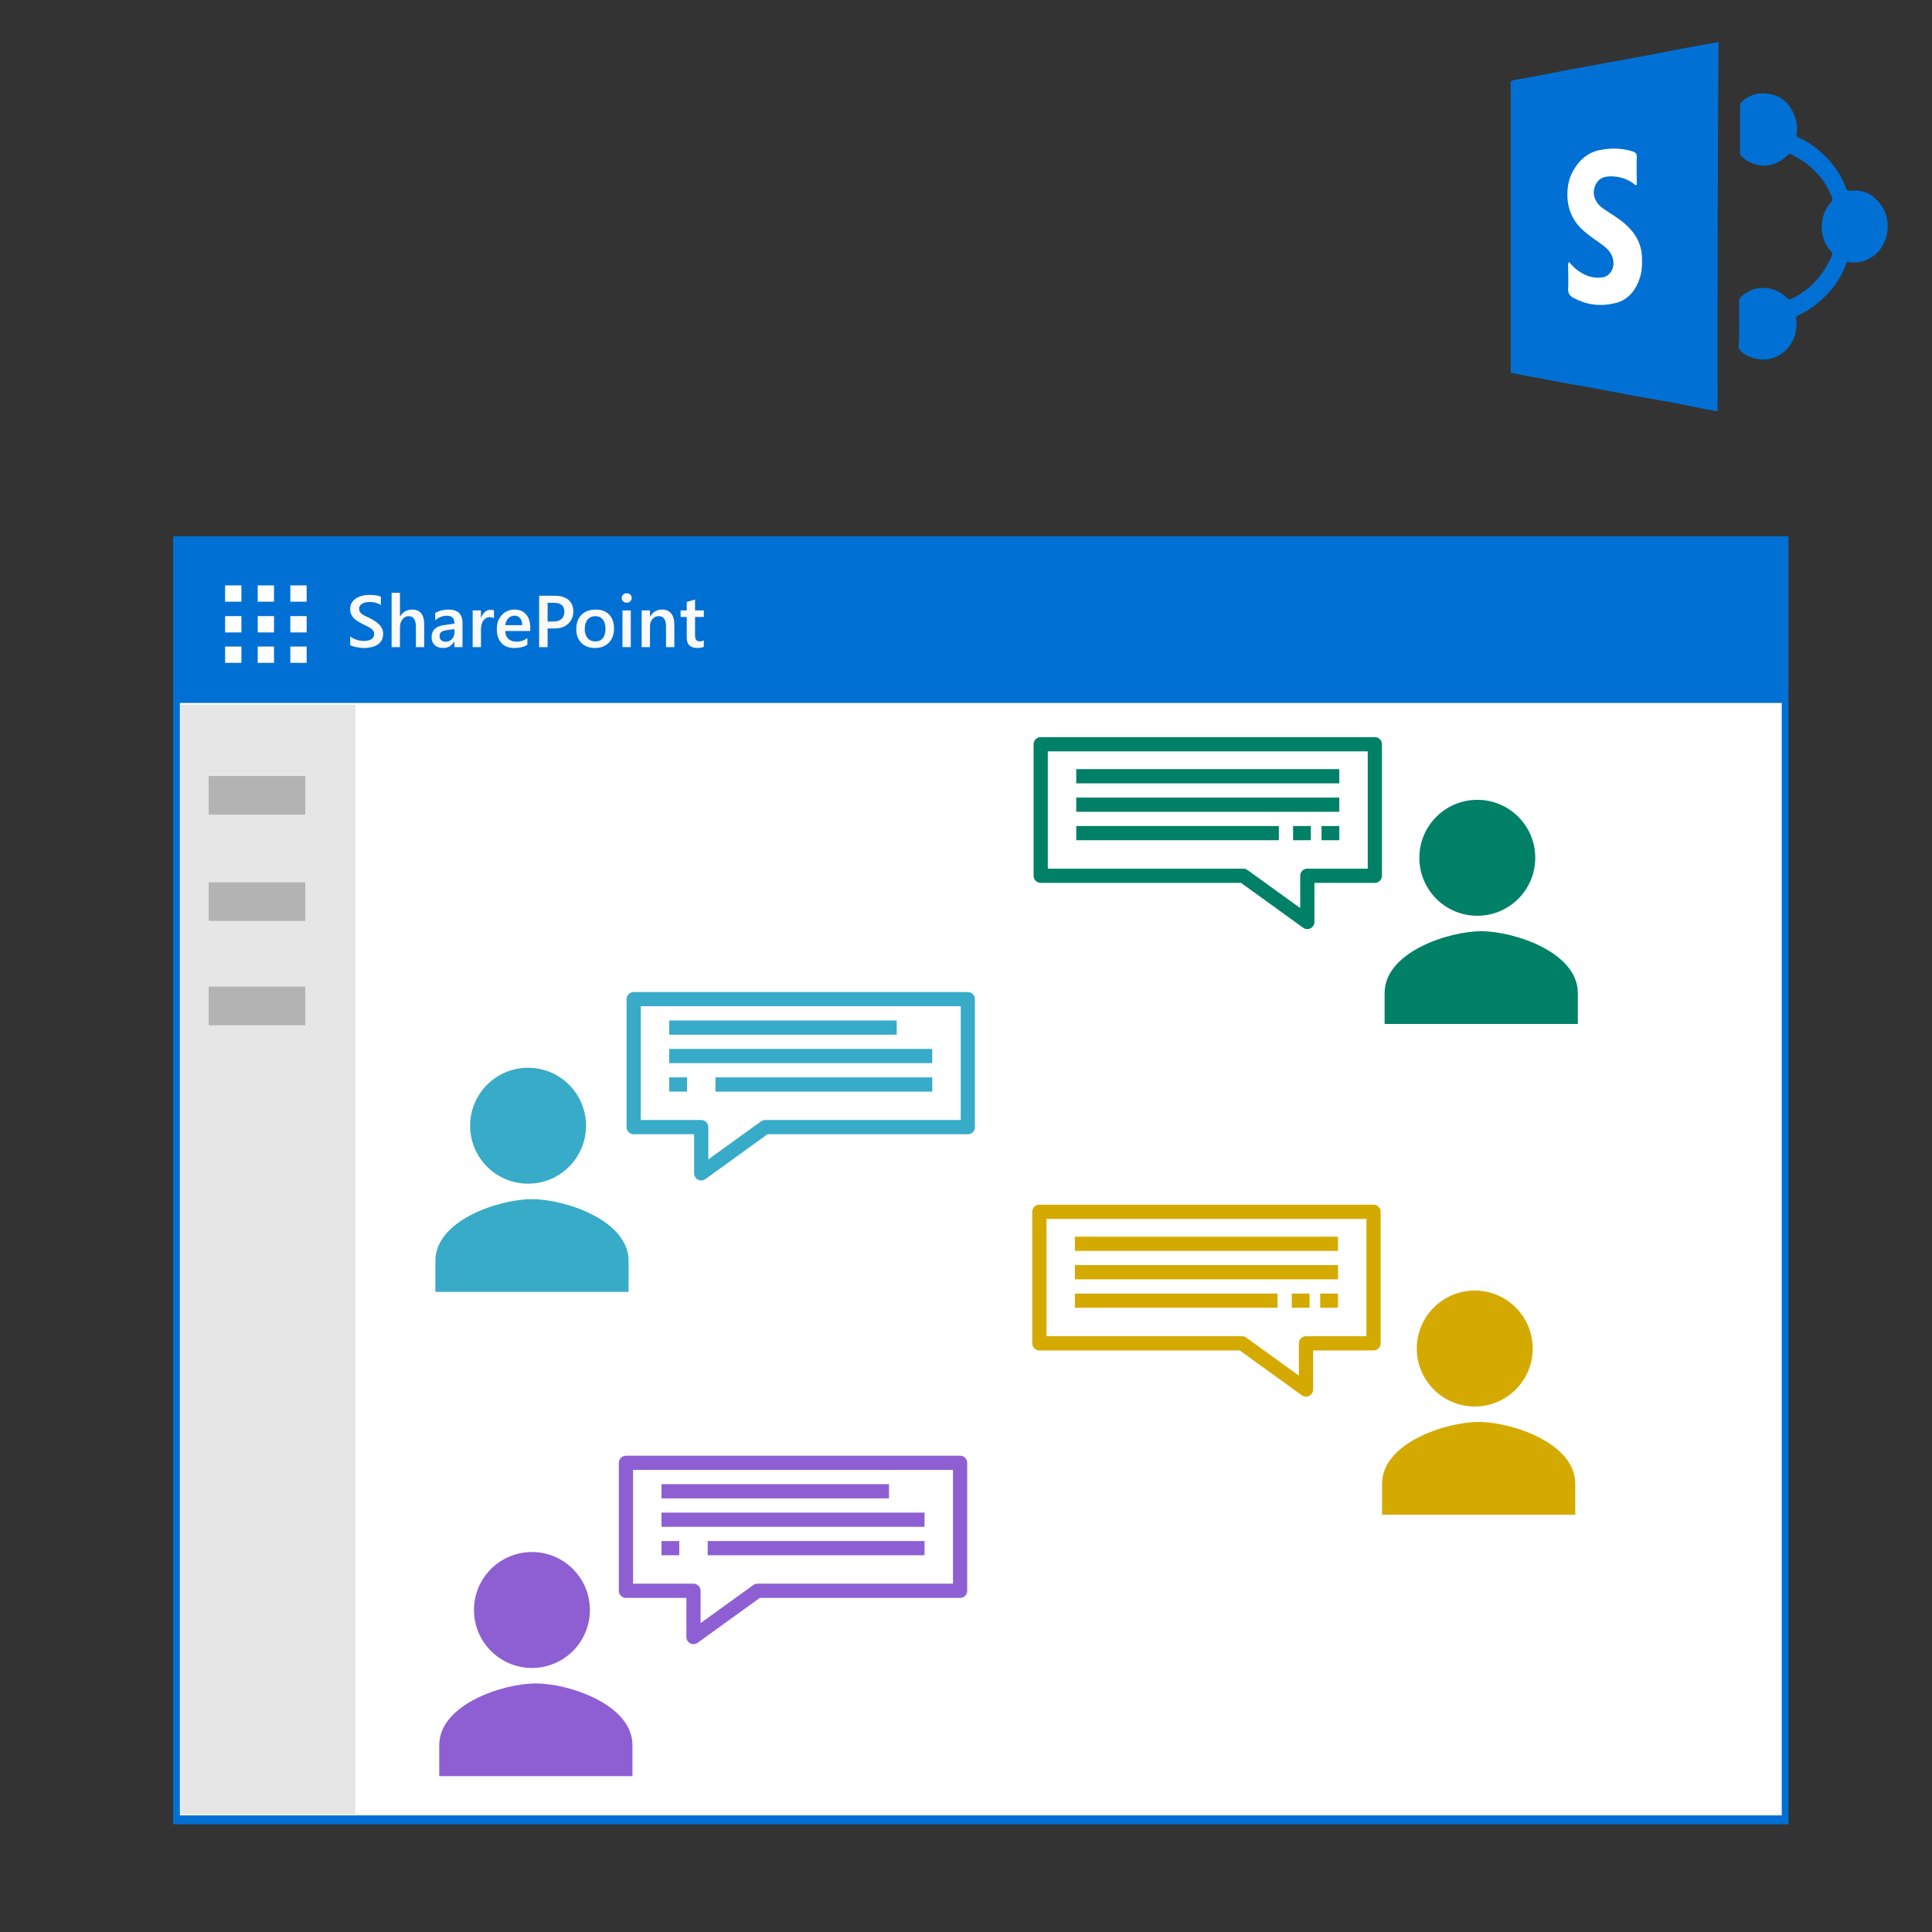
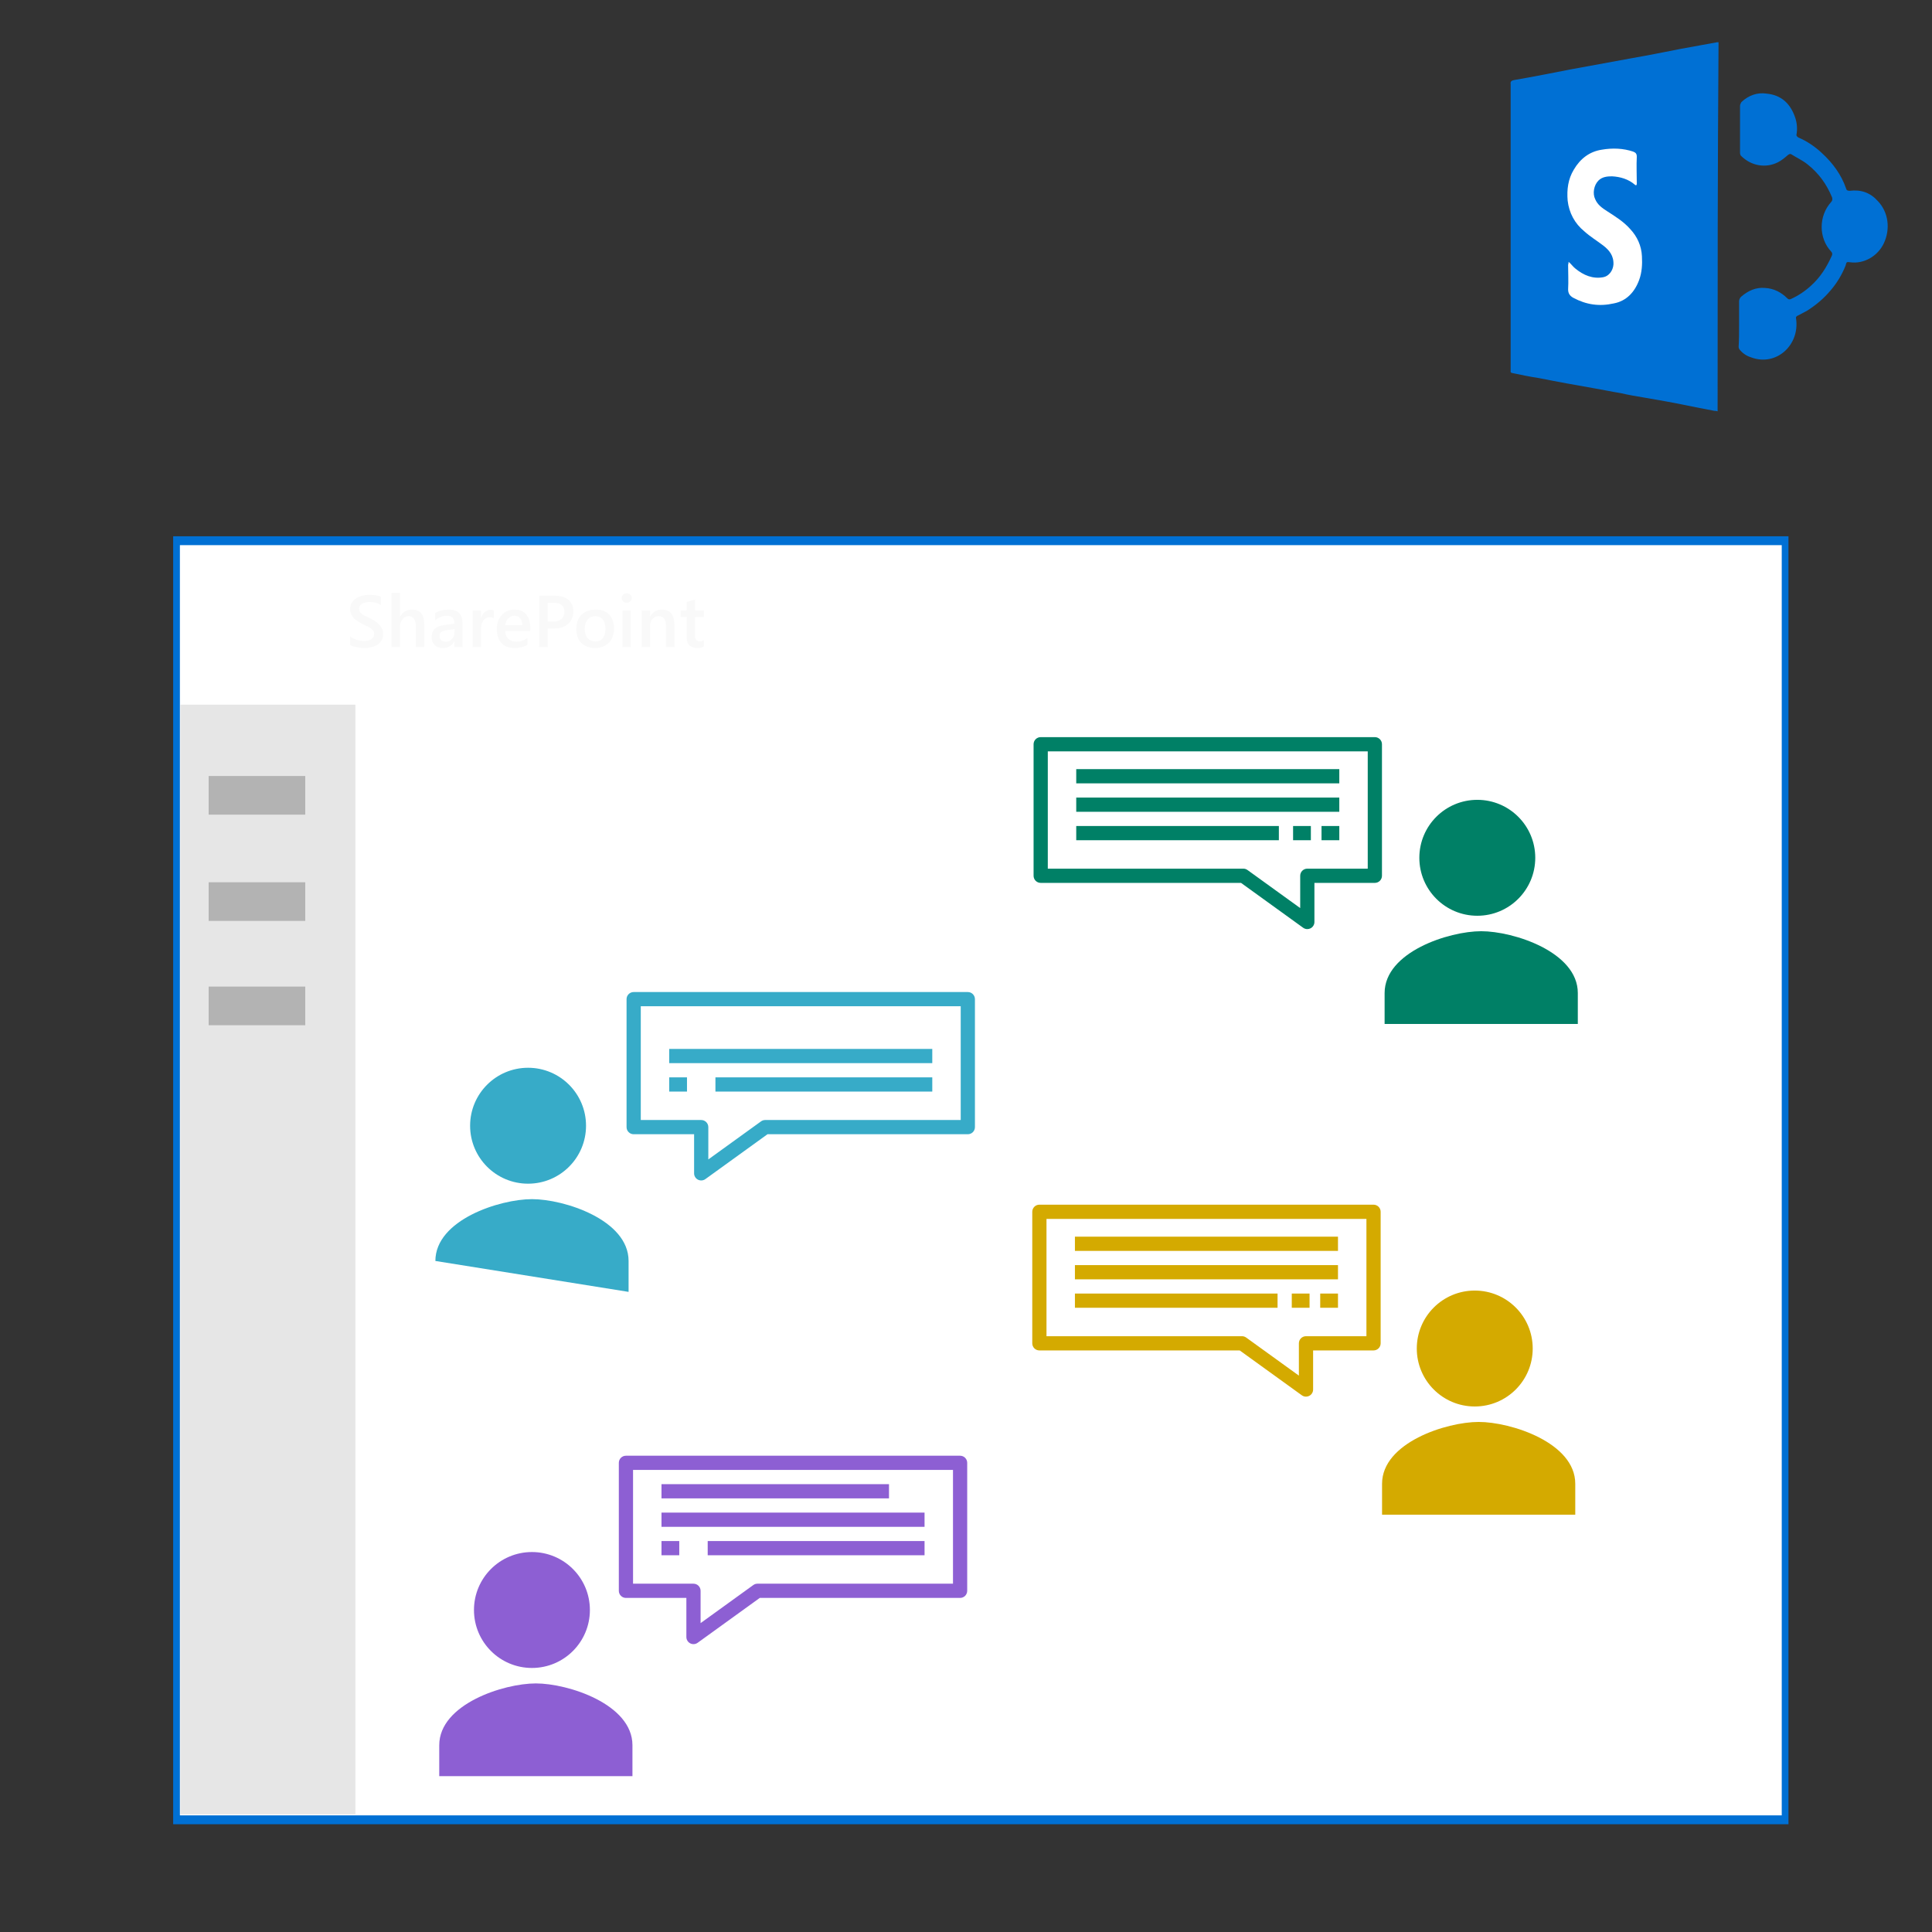
<svg xmlns="http://www.w3.org/2000/svg" xmlns:ns1="http://sodipodi.sourceforge.net/DTD/sodipodi-0.dtd" xmlns:ns2="http://www.inkscape.org/namespaces/inkscape" id="Layer_1" version="1.1" viewBox="0 0 500 500" xml:space="preserve" ns1:docname="discussion-column-banner-1.svg" ns2:version="1.3.2 (091e20e, 2023-11-25, custom)">
  <rect x="0" y="0" width="500" height="500" fill="#333333" stroke="none" />
  <defs id="defs1" />
  <ns1:namedview id="namedview1" pagecolor="#ffffff" bordercolor="#000000" borderopacity="0.25" ns2:showpageshadow="2" ns2:pageopacity="0.0" ns2:pagecheckerboard="0" ns2:deskcolor="#d1d1d1" ns2:zoom="2.6135455" ns2:cx="249.85216" ns2:cy="250.04348" ns2:window-width="2177" ns2:window-height="1518" ns2:window-x="1446" ns2:window-y="366" ns2:window-maximized="0" ns2:current-layer="g39" />
  <style id="style1" type="text/css">
	.st0{fill:url(#SVGID_1_);}
	.st1{opacity:0.15;}
	.st2{fill:url(#SVGID_2_);}
	.st3{fill:none;stroke:#FFFFFF;stroke-width:10;stroke-miterlimit:10;}
	.st4{fill:url(#SVGID_3_);}
	.st5{fill:none;stroke:#FFFFFF;stroke-width:13;stroke-miterlimit:10;}
	.st6{fill:url(#SVGID_4_);}
	.st7{fill:none;stroke:#FFFFFF;stroke-width:15;stroke-miterlimit:10;}
	.st8{fill:url(#SVGID_5_);}
	.st9{fill:none;stroke:#FFFFFF;stroke-width:11.765;stroke-miterlimit:10;}
	.st10{fill:url(#SVGID_6_);}
	.st11{fill:url(#SVGID_7_);}
	.st12{fill:#112F44;}
	.st13{fill:#FFFFFF;stroke:#A0A0A0;stroke-width:1.05;stroke-miterlimit:10;}
	.st14{fill:#A5A5A5;}
	.st15{fill:#F3F5F4;}
	.st16{opacity:0.7;fill:#FFFFFF;enable-background:new    ;}
	.st17{fill:#9B9B9B;}
	.st18{fill:#FFA103;}
	.st19{fill:#005FAE;}
	.st20{fill:#1CBDAB;}
	.st21{fill:#B5B5B5;}
</style>
  <linearGradient id="SVGID_1_" x1="500" x2="500" y1="330" gradientTransform="matrix(1,0,0,-1,0,330)" gradientUnits="userSpaceOnUse">
    <stop id="stop1" stop-color="#ABE4F8" offset="2.7953e-7" />
    <stop id="stop2" stop-color="#7EC9F3" offset="1" />
  </linearGradient>
  <g id="sp_icon" transform="matrix(1.209 0 0 1.209 -662.03 39.249)" style="fill:#0070d4;fill-opacity:1">
    <g id="g39" transform="translate(74.257,-178.92)" style="fill:#0070d4;fill-opacity:1">
      <path id="path37-2" class="st8" d="m841 234.5c-0.3-0.1-0.5-0.1-0.7-0.1-2.1-0.4-4.2-0.8-6.1-1.2-2.9-0.6-5.8-1.1-8.7-1.6-1.8-0.3-3.6-0.6-5.3-1-1.9-0.3-3.7-0.7-5.5-1-4-0.7-7.9-1.4-11.9-2.2-2-0.3-3.9-0.7-5.8-1.1-0.4-0.1-0.3-0.3-0.3-0.6v-61.2c-0.1-0.6 0.2-0.8 0.7-0.9 4.1-0.7 8.1-1.5 12.2-2.3 4.4-0.8 8.7-1.6 13.1-2.4 3.5-0.6 6.9-1.3 10.5-2 2.6-0.5 5.1-0.9 7.7-1.4h0.3c-0.2 26.4-0.2 52.6-0.2 79z" fill="#0070d4" style="fill:#0070d4;fill-opacity:1" />
      <path id="path38-3" class="st10" d="m809.1 202.5c0.6 0.5 0.9 1 1.4 1.4 1.8 1.5 3.8 2.3 6 1.9 1.2-0.2 2.1-1.4 2.2-2.7 0.1-1.9-0.9-3.1-2.2-4.1s-2.8-1.9-4-3c-2.1-1.7-3.3-4-3.6-6.6-0.2-2.4 0.1-4.6 1.3-6.6 1.4-2.4 3.4-3.9 6-4.3 2.3-0.4 4.6-0.3 6.7 0.4 0.5 0.2 0.8 0.4 0.8 1.1-0.1 1.9 0 3.8 0 5.7 0 0.1 0 0.3-0.1 0.4-0.1 0-0.3 0-0.3-0.1-1.4-1.2-3.1-1.7-4.9-1.8-1 0-2.1 0.1-2.9 0.9-1 1-1.3 2.8-0.7 4 0.5 1.2 1.5 1.9 2.6 2.6 1.7 1.1 3.5 2.2 4.9 3.8 1.5 1.6 2.4 3.6 2.5 5.8 0.1 1.7 0 3.5-0.6 5.1-1 2.7-2.8 4.5-5.4 5-3.1 0.7-5.9 0.3-8.7-1.2-0.7-0.4-1.1-0.9-1.1-1.8 0.1-1.7 0-3.5 0-5.2 0-0.2 0.1-0.3 0.1-0.7z" fill="#fff" style="fill:#ffffff;fill-opacity:1" />
      <path id="path39-5" class="st8" d="m845.6 215.9v-5c0-0.3 0.2-0.7 0.4-0.9 1.5-1.3 3.2-2.1 5.2-1.9 1.8 0.1 3.4 0.9 4.7 2.2 0.2 0.2 0.4 0.3 0.7 0.2 1.6-0.7 3.1-1.7 4.4-2.9 2-1.8 3.3-3.9 4.4-6.3 0.2-0.4 0.2-0.7-0.1-1-2.7-2.9-2.7-7.6 0-10.6 0.3-0.3 0.3-0.6 0.2-1-1.2-2.9-2.9-5.2-5.3-7.1-1-0.8-2.3-1.4-3.4-2.1-0.3-0.2-0.5 0-0.7 0.1-0.7 0.6-1.4 1.2-2.2 1.6-2.6 1.3-5.7 0.8-7.9-1.4-0.1-0.1-0.2-0.4-0.2-0.6v-10.1c0-0.3 0.2-0.6 0.3-0.8 1.6-1.5 3.5-2.1 5.4-1.8 3.2 0.3 5.1 2.2 6.1 5.1 0.4 1.2 0.5 2.4 0.3 3.6-0.1 0.3 0.1 0.5 0.4 0.7 1.9 0.8 3.6 2 5 3.3 2.4 2.2 4.2 4.7 5.2 7.6 0.1 0.4 0.3 0.5 0.8 0.5 2.4-0.3 4.4 0.4 6 2.2 2.3 2.4 2.7 6 1.3 9-1.3 2.8-4.3 4.5-7.2 4.1-0.8-0.1-0.8-0.1-1 0.7-0.8 2-1.9 3.8-3.2 5.3-1.5 1.8-3.2 3.2-5.1 4.4-0.6 0.3-1.3 0.7-1.9 1-0.3 0.1-0.5 0.3-0.4 0.7 0.8 5.6-4.2 10.2-9.5 8.3-1-0.3-1.8-0.8-2.5-1.6-0.2-0.2-0.3-0.5-0.3-0.7 0.1-1.5 0.1-3.2 0.1-4.8z" fill="#0070d4" style="fill:#0070d4;fill-opacity:1" />
    </g>
  </g>
  <g id="g6">
    <g id="g67" transform="translate(54.931 -99.425)" stroke="#0070d4">
      <g id="g3">
        <g id="g2" transform="matrix(1 0 0 1.317 .047 -75.863)" stroke="#0070d4">
          <rect id="rect54" class="st13" x="-9.293" y="239.35" width="416.3" height="251.35" style="stroke:#0070d4;stroke-opacity:1;stroke-width:1.743;stroke-dasharray:none" />
-           <rect id="rect54-9" class="st13" x="-9.705" y="239.11" width="417.14" height="32.119" fill="#0070d4" stroke-miterlimit="10" stroke-width=".464" style="fill:#0070d4;fill-opacity:1;stroke-width:0;stroke-dasharray:none" />
        </g>
        <rect id="rect3" x="-8.245" y="281.797" width="45.29" height="287.177" fill="#e6e6e6" stroke-miterlimit="0" stroke-width="0" />
      </g>
    </g>
    <path id="text3" d="m90.633 166.95v-2.273q0.306 0.278 0.724 0.501 0.427 0.223 0.9 0.38 0.473 0.148 0.946 0.232 0.473 0.084 0.872 0.084 1.392 0 2.069-0.464 0.687-0.464 0.687-1.345 0-0.473-0.232-0.816-0.223-0.353-0.631-0.64-0.408-0.288-0.965-0.547-0.547-0.269-1.178-0.557-0.677-0.362-1.262-0.733t-1.02-0.816q-0.427-0.455-0.677-1.02-0.241-0.566-0.241-1.327 0-0.937 0.417-1.623 0.427-0.696 1.113-1.141 0.696-0.455 1.577-0.668 0.881-0.223 1.8-0.223 2.087 0 3.043 0.473v2.18q-1.132-0.816-2.913-0.816-0.492 0-0.983 0.093-0.482 0.093-0.872 0.306-0.38 0.213-0.622 0.547-0.241 0.334-0.241 0.807 0 0.445 0.186 0.77 0.186 0.325 0.538 0.594 0.362 0.269 0.872 0.529 0.52 0.25 1.197 0.547 0.696 0.362 1.308 0.761 0.622 0.399 1.085 0.881 0.473 0.482 0.742 1.076 0.278 0.584 0.278 1.336 0 1.011-0.408 1.707t-1.104 1.132q-0.687 0.436-1.586 0.631-0.9 0.195-1.902 0.195-0.334 0-0.826-0.056-0.482-0.046-0.993-0.148-0.51-0.093-0.965-0.232-0.455-0.139-0.733-0.315zm19.158 0.529h-2.152v-5.195q0-2.82-1.883-2.82-0.946 0-1.596 0.816-0.649 0.816-0.649 2.087v5.112h-2.162v-14.064h2.162v6.142h0.037q1.076-1.8 3.08-1.8 3.164 0 3.164 3.869zm9.908 0h-2.087v-1.484h-0.037q-0.983 1.707-2.885 1.707-1.401 0-2.199-0.761-0.789-0.761-0.789-2.013 0-2.69 3.099-3.136l2.82-0.399q0-2.032-1.93-2.032-1.698 0-3.062 1.169v-1.883q1.503-0.891 3.47-0.891 3.6 0 3.6 3.544zm-2.078-4.667-1.995 0.278q-0.928 0.121-1.401 0.455-0.464 0.325-0.464 1.15 0 0.603 0.427 0.993 0.436 0.38 1.16 0.38 0.983 0 1.623-0.687 0.649-0.696 0.649-1.744zm10.214-2.783q-0.39-0.306-1.123-0.306-0.956 0-1.596 0.863-0.64 0.863-0.64 2.347v4.546h-2.152v-9.5h2.152v1.958h0.037q0.315-1.002 0.965-1.559 0.659-0.566 1.466-0.566 0.584 0 0.891 0.176zm9.398 3.284h-6.476q0.037 1.317 0.807 2.032 0.779 0.714 2.134 0.714 1.522 0 2.792-0.909v1.735q-1.299 0.816-3.433 0.816-2.097 0-3.293-1.29-1.188-1.299-1.188-3.646 0-2.217 1.308-3.609 1.317-1.401 3.266-1.401 1.948 0 3.015 1.252 1.067 1.252 1.067 3.479zm-2.078-1.522q-9e-3 -1.16-0.547-1.8-0.538-0.649-1.484-0.649-0.928 0-1.577 0.677-0.64 0.677-0.789 1.772zm6.568 0.863v4.824h-2.199v-13.304h4.036q2.292 0 3.553 1.067 1.262 1.067 1.262 3.006 0 1.939-1.317 3.173-1.317 1.234-3.562 1.234zm0-6.661v4.861h1.429q1.419 0 2.162-0.659 0.742-0.659 0.742-1.855 0-2.347-2.728-2.347zm12.237 11.708q-2.199 0-3.516-1.327-1.308-1.336-1.308-3.535 0-2.394 1.364-3.739 1.373-1.345 3.692-1.345 2.227 0 3.47 1.308 1.243 1.308 1.243 3.627 0 2.273-1.345 3.646-1.336 1.364-3.6 1.364zm0.102-8.229q-1.262 0-1.995 0.881t-0.733 2.431q0 1.494 0.742 2.356 0.742 0.854 1.985 0.854 1.271 0 1.948-0.844 0.687-0.844 0.687-2.403 0-1.568-0.687-2.421-0.677-0.854-1.948-0.854zm8.118-3.488q-0.529 0-0.909-0.343-0.371-0.343-0.371-0.872t0.371-0.881q0.38-0.353 0.909-0.353 0.547 0 0.928 0.353t0.38 0.881q0 0.501-0.38 0.863-0.38 0.353-0.928 0.353zm1.067 11.495h-2.152v-9.5h2.152zm11.272 0h-2.152v-5.353q0-2.663-1.883-2.663-0.983 0-1.623 0.742-0.64 0.733-0.64 1.855v5.418h-2.162v-9.5h2.162v1.577h0.037q1.067-1.8 3.08-1.8 1.549 0 2.366 1.011 0.816 1.002 0.816 2.904zm7.635-0.102q-0.631 0.315-1.661 0.315-2.765 0-2.765-2.653v-5.372h-1.586v-1.688h1.586v-2.199l2.152-0.612v2.811h2.273v1.688h-2.273v4.75q0 0.844 0.306 1.206 0.306 0.362 1.02 0.362 0.547 0 0.946-0.315z" fill="#f9f9f9" stroke-miterlimit="0" stroke-width="0" aria-label="SharePoint" />
    <g id="g5" transform="matrix(.211 0 0 .211 -55.684 77.649)" fill="#fff" stroke-miterlimit="0" stroke-width="0">
      <g id="g4">
        <rect id="rect4" x="540" y="350" width="20" height="20" />
        <rect id="rect4-0" x="580" y="350" width="20" height="20" />
        <rect id="rect4-0-6" x="620" y="350" width="20" height="20" />
      </g>
      <g id="g4-5" transform="translate(0 37.667)">
        <rect id="rect4-3" x="540" y="350" width="20" height="20" />
        <rect id="rect4-0-60" x="580" y="350" width="20" height="20" />
        <rect id="rect4-0-6-6" x="620" y="350" width="20" height="20" />
      </g>
      <g id="g4-4" transform="translate(0,75)">
        <rect id="rect4-8" x="540" y="350" width="20" height="20" />
        <rect id="rect4-0-4" x="580" y="350" width="20" height="20" />
        <rect id="rect4-0-6-64" x="620" y="350" width="20" height="20" />
      </g>
    </g>
  </g>
  <g id="g14" transform="translate(0,2)">
    <g id="g9" transform="matrix(.18 0 0 .18 391.87 179.03)">
      <g id="g10" transform="translate(-1392.6 -518.52)" fill="#008066">
        <path id="path3" d="m1422.9 746.11c0 46.042-37.292 83.333-83.333 83.333s-83.333-37.292-83.333-83.333 37.292-83.333 83.333-83.333 83.333 37.292 83.333 83.333z" stroke-width="16.667" />
        <path id="path4" d="m1206.3 940.56c0-59.11 92.535-88.888 138.89-88.888 46.354 0 138.89 29.778 138.89 88.888v44.445h-277.78z" stroke-width="15.214" />
      </g>
    </g>
    <g id="g7" transform="matrix(.184 0 0 .184 181.01 131.73)" fill="#008066">
      <path id="path1" d="m950 310h-470c-5.523 0-10 4.477-10 10v185c0 5.523 4.477 10 10 10h281.77l87.379 63.106c1.736 1.255 3.789 1.894 5.855 1.894 1.555 0 3.115-0.362 4.552-1.097 3.344-1.709 5.447-5.148 5.447-8.903v-55h85c5.522 0 10-4.477 10-10v-185c0-5.523-4.478-10-10-10zm-10 185h-85c-5.522 0-10 4.477-10 10v45.442l-74.146-53.548c-1.704-1.232-3.751-1.894-5.854-1.894h-275v-165h450z" />
      <rect id="rect2" x="530" y="355" width="370" height="20" />
      <rect id="rect3-5" x="530" y="395" width="370" height="20" />
      <rect id="rect4-6" x="530" y="435" width="285" height="20" />
      <rect id="rect8" x="875" y="435" width="25" height="20" />
      <rect id="rect9" x="835" y="435" width="25" height="20" />
    </g>
  </g>
  <g id="g11" transform="translate(0,8)" fill="#d4aa00">
    <g id="g9-1" transform="matrix(.18 0 0 .18 391.21 300.03)">
      <g id="g10-3" transform="translate(-1392.6 -518.52)" fill="#d4aa00">
        <path id="path3-7" d="m1422.9 746.11c0 46.042-37.292 83.333-83.333 83.333s-83.333-37.292-83.333-83.333 37.292-83.333 83.333-83.333 83.333 37.292 83.333 83.333z" stroke-width="16.667" />
        <path id="path4-8" d="m1206.3 940.56c0-59.11 92.535-88.888 138.89-88.888 46.354 0 138.89 29.778 138.89 88.888v44.445h-277.78z" stroke-width="15.214" />
      </g>
    </g>
    <g id="g7-4" transform="matrix(.184 0 0 .184 180.67 246.73)">
      <path id="path1-2" d="m950 310h-470c-5.523 0-10 4.477-10 10v185c0 5.523 4.477 10 10 10h281.77l87.379 63.106c1.736 1.255 3.789 1.894 5.855 1.894 1.555 0 3.115-0.362 4.552-1.097 3.344-1.709 5.447-5.148 5.447-8.903v-55h85c5.522 0 10-4.477 10-10v-185c0-5.523-4.478-10-10-10zm-10 185h-85c-5.522 0-10 4.477-10 10v45.442l-74.146-53.548c-1.704-1.232-3.751-1.894-5.854-1.894h-275v-165h450z" />
      <rect id="rect2-0" x="530" y="355" width="370" height="20" />
      <rect id="rect3-5-0" x="530" y="395" width="370" height="20" />
      <rect id="rect4-6-1" x="530" y="435" width="285" height="20" />
      <rect id="rect8-8" x="875" y="435" width="25" height="20" />
      <rect id="rect9-5" x="835" y="435" width="25" height="20" />
    </g>
  </g>
  <g id="g13" transform="translate(0,8)" fill="#37abc8">
    <g id="g9-2" transform="matrix(.18 0 0 .18 146.21 242.37)">
      <g id="g10-9" transform="translate(-1392.6 -518.52)" fill="#37abc8">
        <path id="path3-1" d="m1422.9 746.11c0 46.042-37.292 83.333-83.333 83.333s-83.333-37.292-83.333-83.333 37.292-83.333 83.333-83.333 83.333 37.292 83.333 83.333z" stroke-width="16.667" />
-         <path id="path4-0" d="m1206.3 940.56c0-59.11 92.535-88.888 138.89-88.888 46.354 0 138.89 29.778 138.89 88.888v44.445h-277.78z" stroke-width="15.214" />
+         <path id="path4-0" d="m1206.3 940.56c0-59.11 92.535-88.888 138.89-88.888 46.354 0 138.89 29.778 138.89 88.888v44.445z" stroke-width="15.214" />
      </g>
    </g>
    <g id="g8" transform="matrix(.184 0 0 -.184 75.673 395.94)">
      <path id="path2" d="m950 600h-281.77l-87.379-63.106c-3.043-2.199-7.062-2.508-10.407-0.797-3.343 1.709-5.447 5.148-5.447 8.903v55h-85c-5.523 0-10 4.478-10 10v180c0 5.522 4.477 10 10 10h470c5.522 0 10-4.478 10-10v-180c0-5.522-4.478-10-10-10zm-10 180h-450v-160h85c5.522 0 10-4.478 10-10v-45.442l74.145 53.548c1.705 1.232 3.753 1.894 5.855 1.894h275z" />
      <rect id="rect5" x="595" y="660" width="305" height="20" />
      <rect id="rect6" x="530" y="700" width="370" height="20" />
-       <rect id="rect7" x="530" y="740" width="320" height="20" />
      <rect id="rect10" x="530" y="660" width="25" height="20" />
    </g>
  </g>
  <g id="g12" transform="translate(-2,14)" fill="#8d5fd3">
    <g id="g9-2-2" transform="matrix(.18 0 0 .18 149.21 361.7)">
      <g id="g10-9-5" transform="translate(-1392.6 -518.52)" fill="#8d5fd3">
        <path id="path3-1-2" d="m1422.9 746.11c0 46.042-37.292 83.333-83.333 83.333s-83.333-37.292-83.333-83.333 37.292-83.333 83.333-83.333 83.333 37.292 83.333 83.333z" stroke-width="16.667" />
        <path id="path4-0-6" d="m1206.3 940.56c0-59.11 92.535-88.888 138.89-88.888 46.354 0 138.89 29.778 138.89 88.888v44.445h-277.78z" stroke-width="15.214" />
      </g>
    </g>
    <g id="g8-4" transform="matrix(.184 0 0 -.184 75.673 509.94)">
      <path id="path2-8" d="m950 600h-281.77l-87.379-63.106c-3.043-2.199-7.062-2.508-10.407-0.797-3.343 1.709-5.447 5.148-5.447 8.903v55h-85c-5.523 0-10 4.478-10 10v180c0 5.522 4.477 10 10 10h470c5.522 0 10-4.478 10-10v-180c0-5.522-4.478-10-10-10zm-10 180h-450v-160h85c5.522 0 10-4.478 10-10v-45.442l74.145 53.548c1.705 1.232 3.753 1.894 5.855 1.894h275z" />
      <rect id="rect5-3" x="595" y="660" width="305" height="20" />
      <rect id="rect6-2" x="530" y="700" width="370" height="20" />
      <rect id="rect7-3" x="530" y="740" width="320" height="20" />
      <rect id="rect10-6" x="530" y="660" width="25" height="20" />
    </g>
  </g>
  <g fill="#b3b3b3" stroke-miterlimit="0" stroke-width="0" id="g1">
    <rect id="rect11" x="54" y="200.83" width="25" height="10" />
    <rect id="rect11-3" x="54" y="228.33" width="25" height="10" />
    <rect id="rect11-5" x="54" y="255.33" width="25" height="10" />
  </g>
</svg>